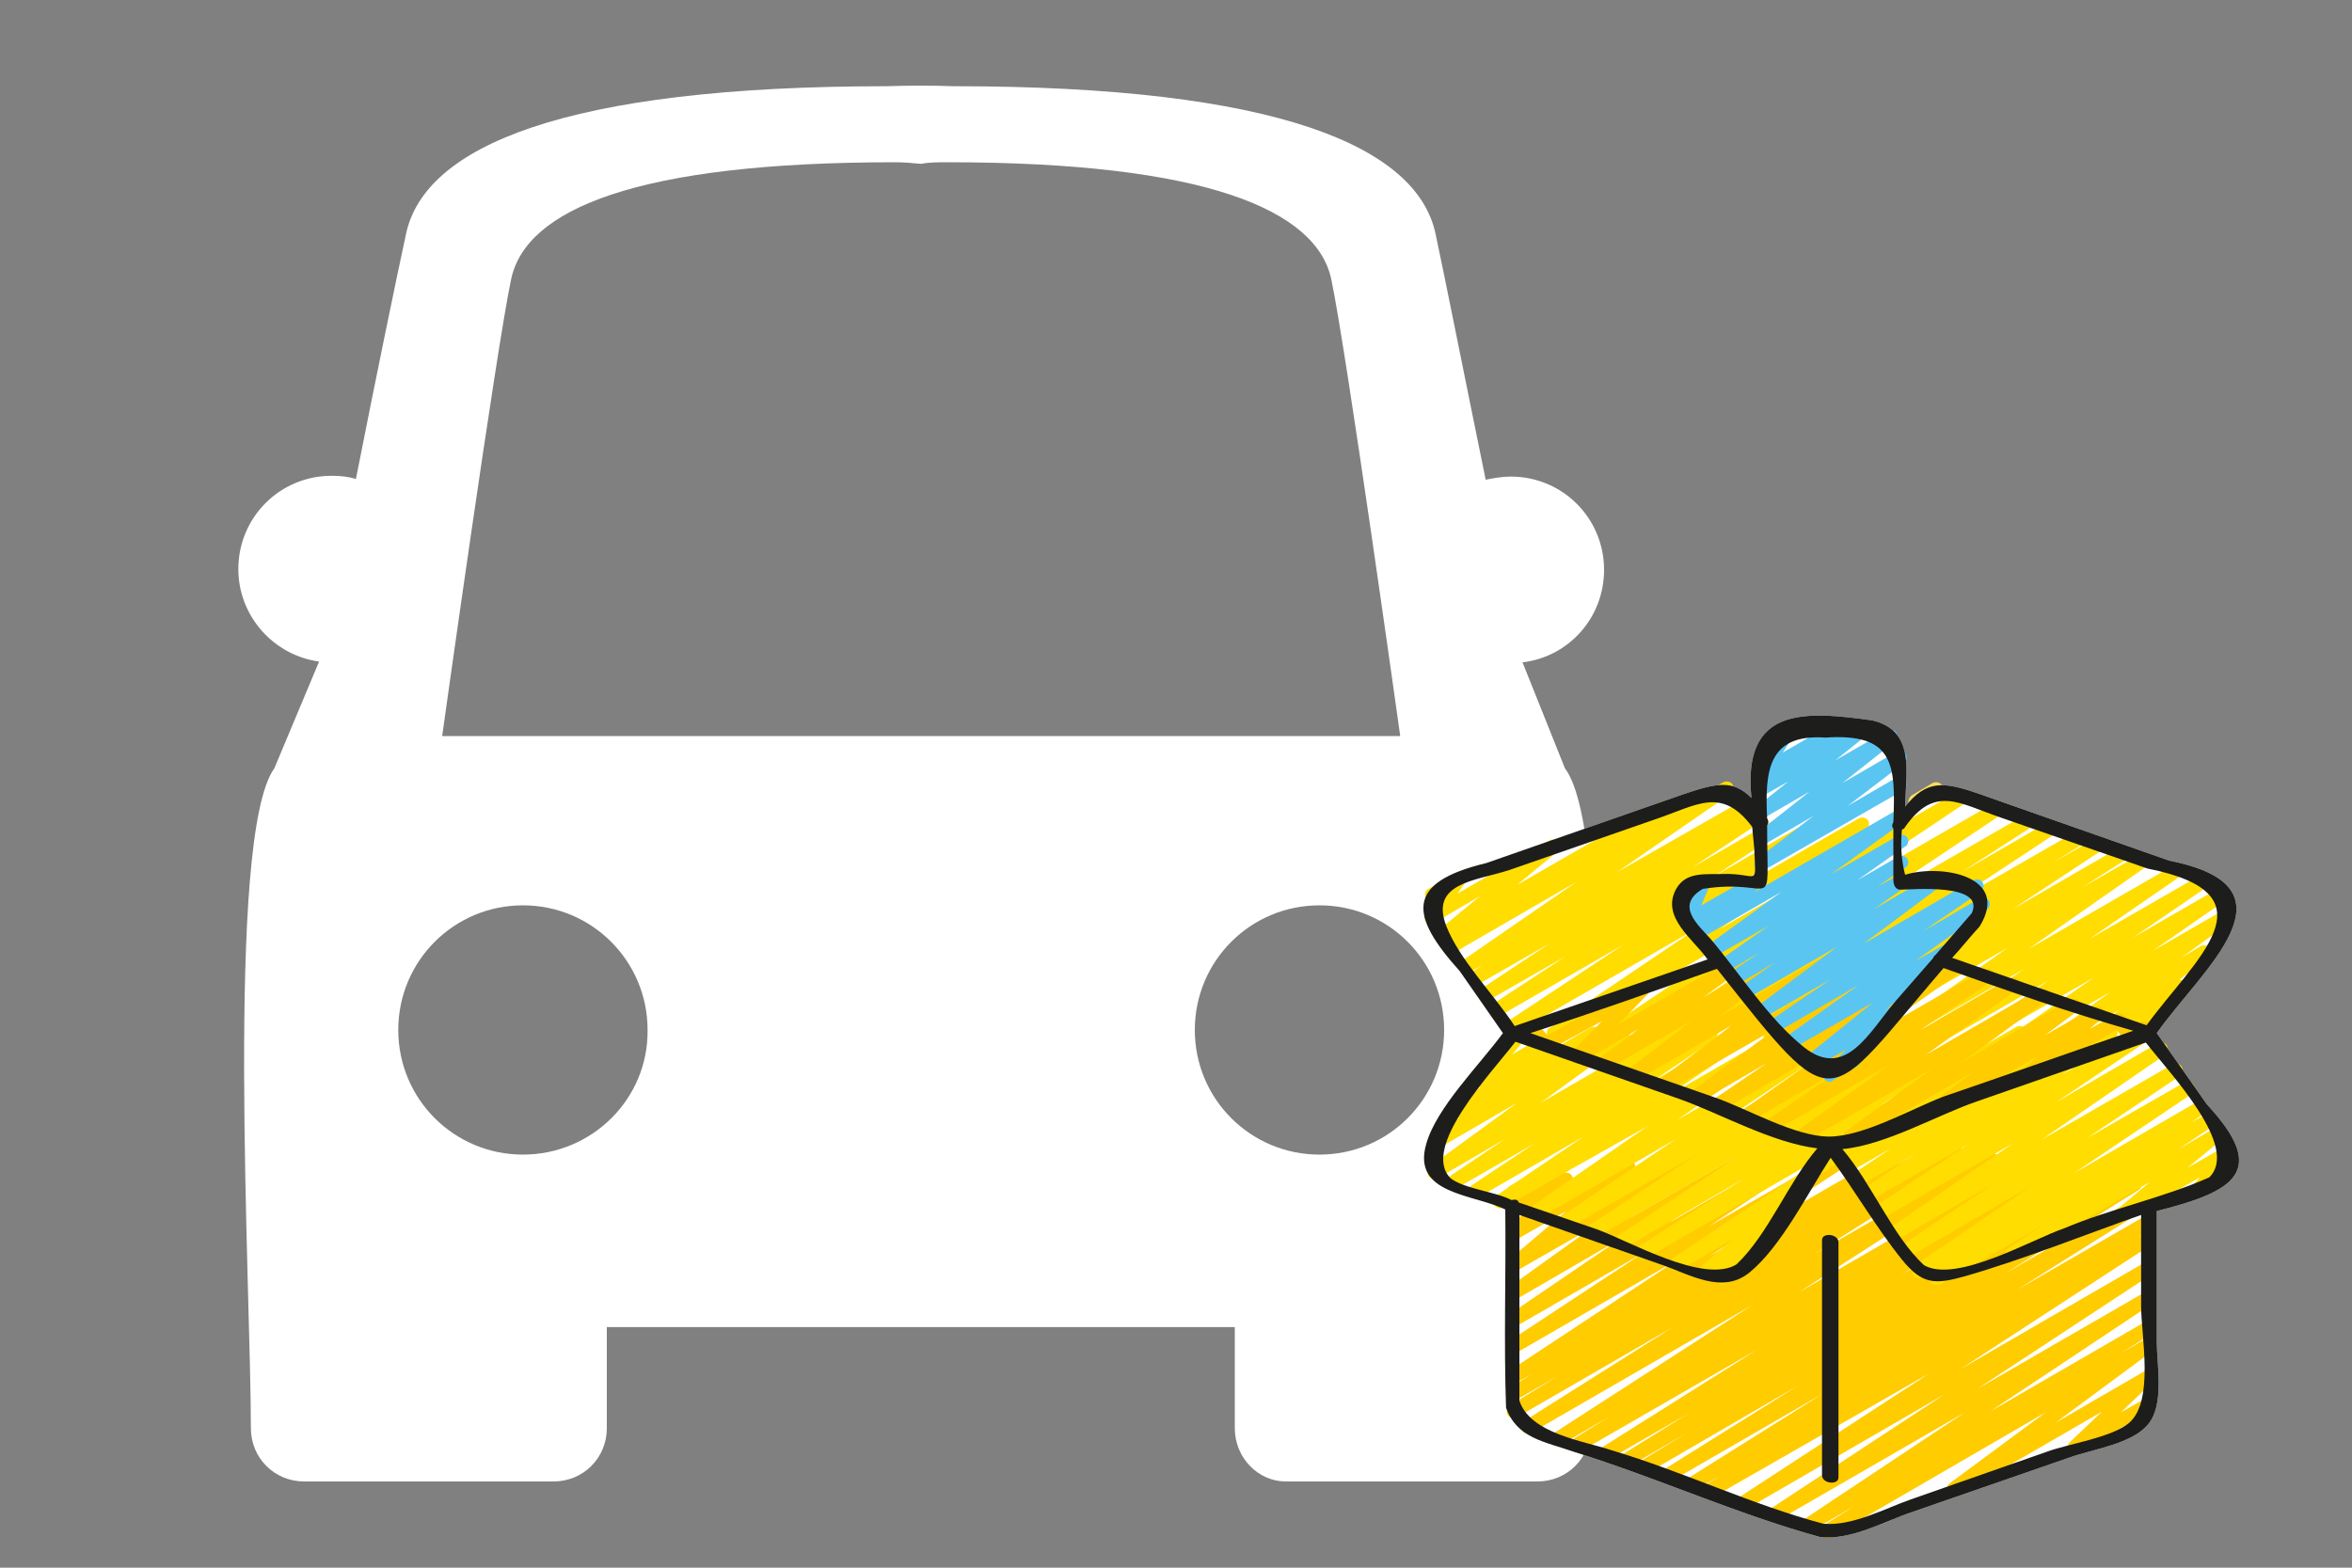
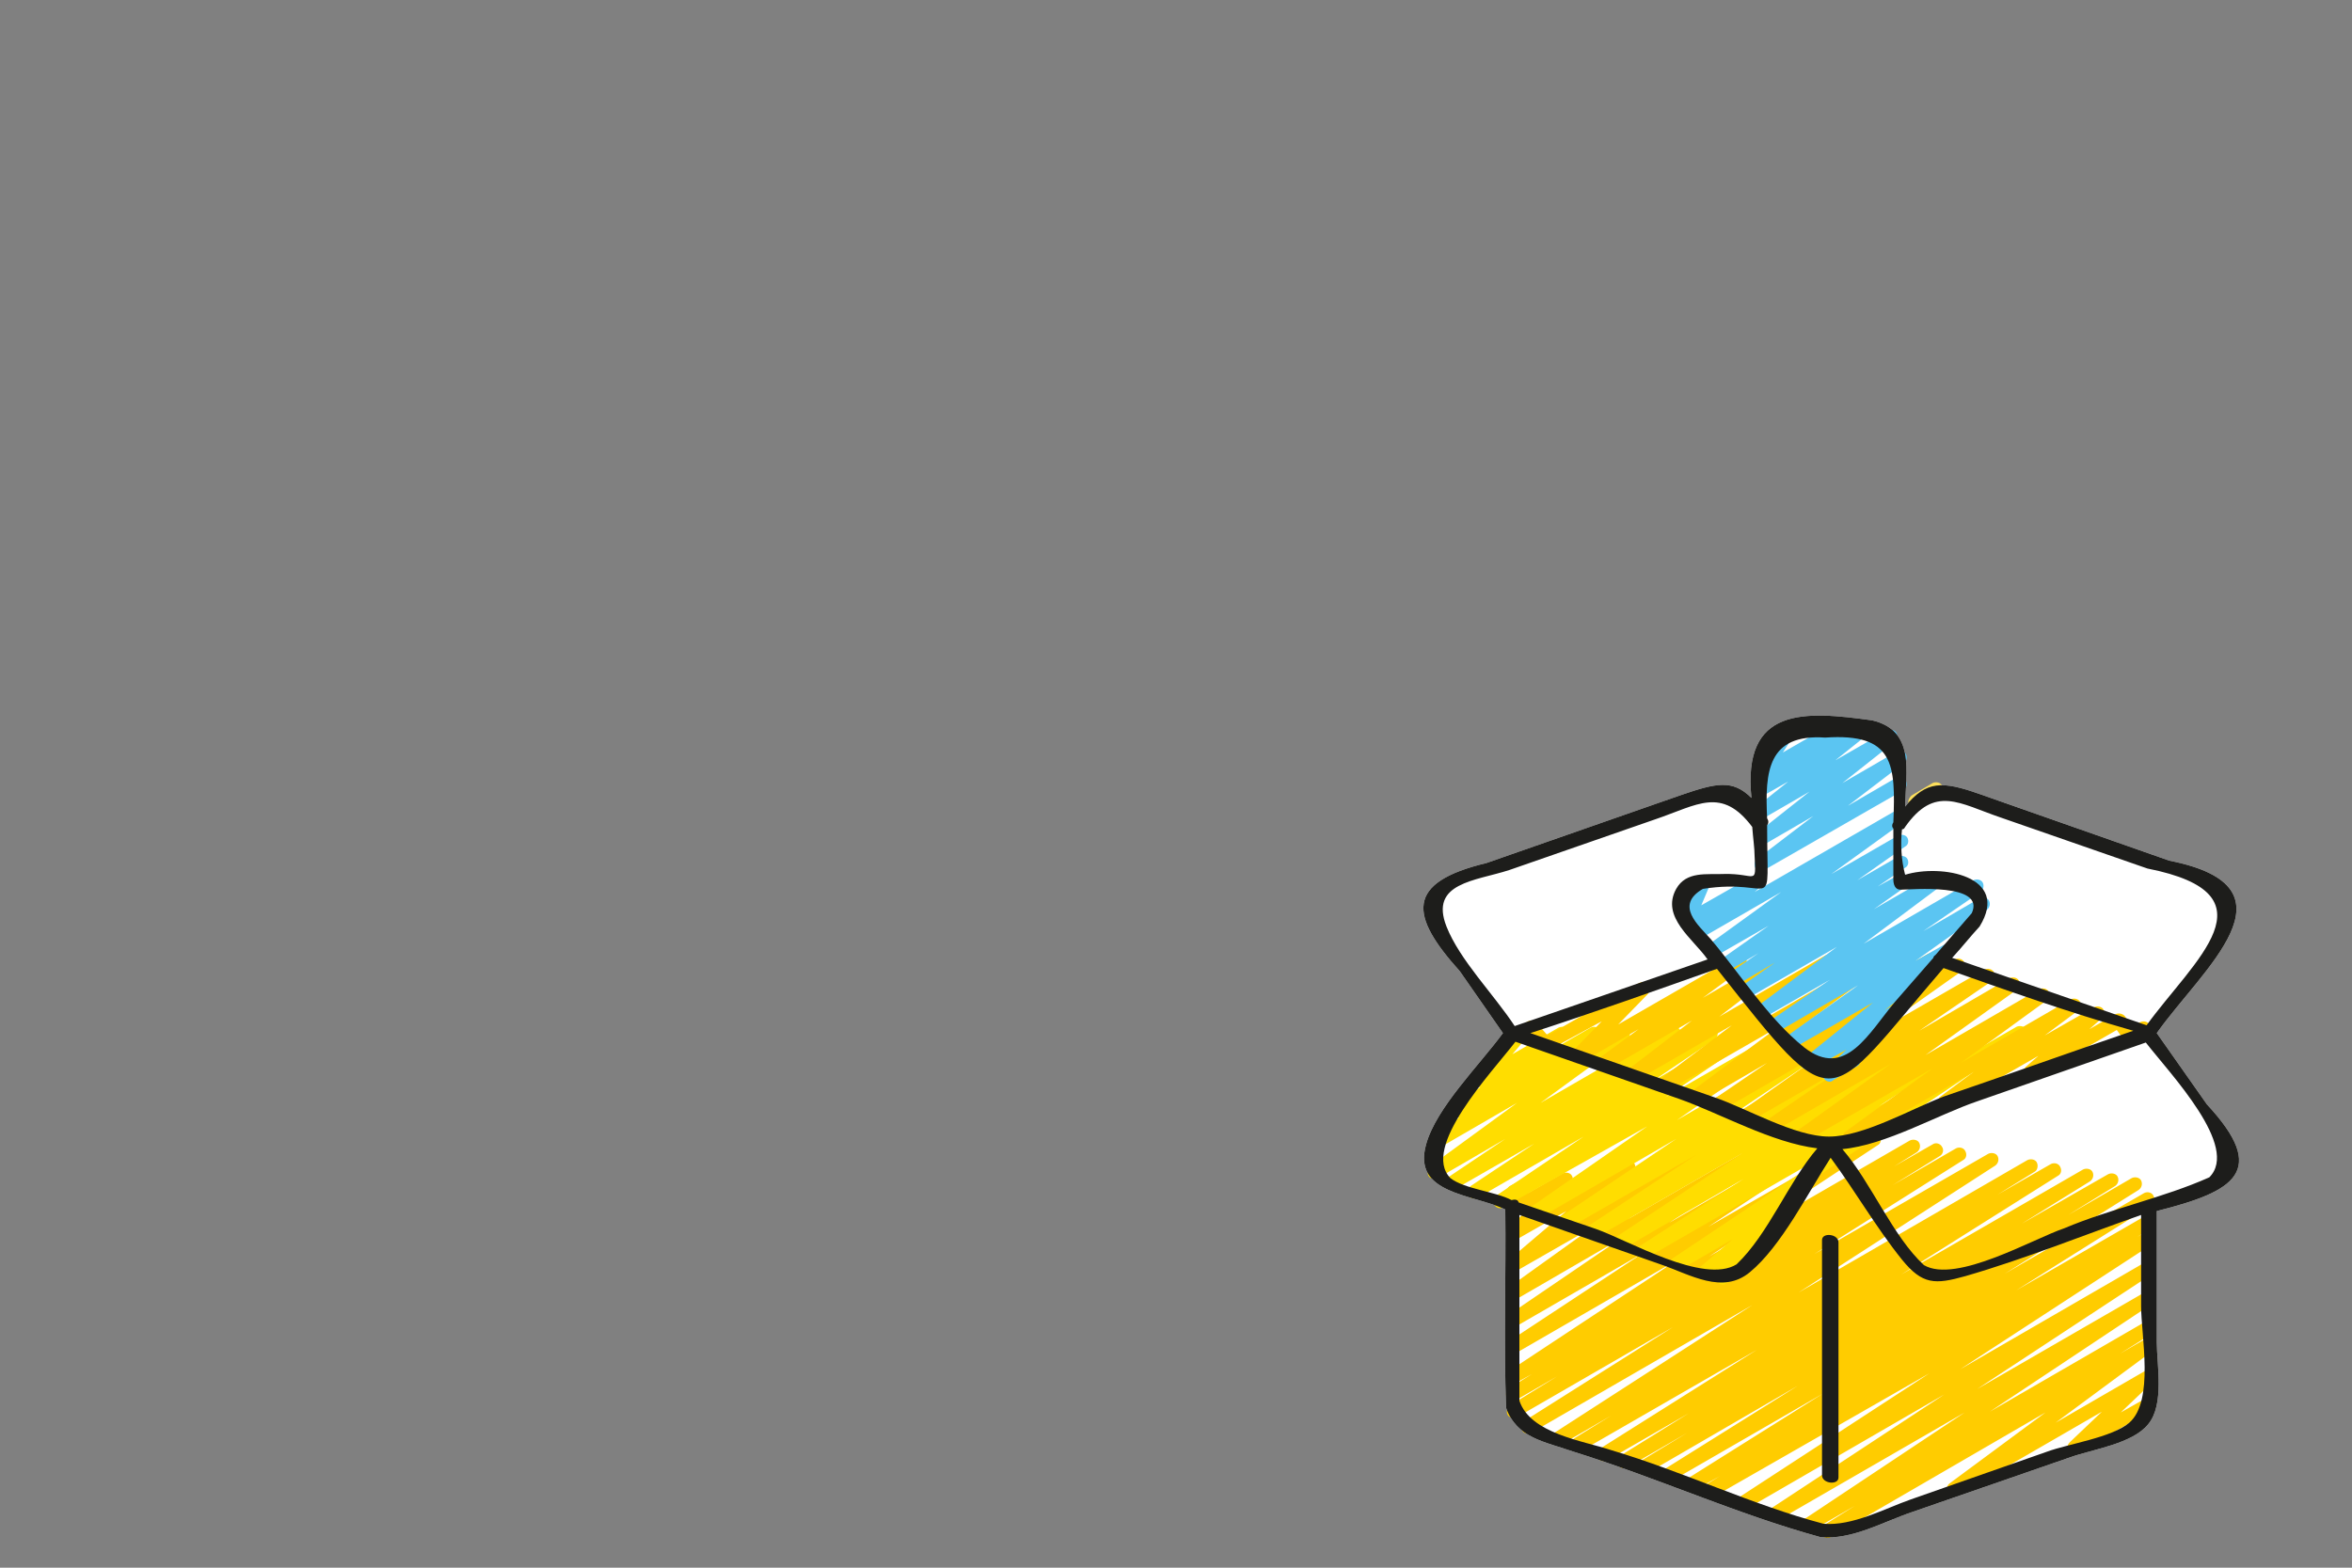
<svg xmlns="http://www.w3.org/2000/svg" version="1.1" id="Livello_1" x="0px" y="0px" viewBox="0 0 300 200" style="enable-background:new 0 0 300 200;" xml:space="preserve">
  <rect x="0" y="0" width="300" height="200" fill="#808080" stroke="none" />
  <style type="text/css">
	.st0{fill-rule:evenodd;clip-rule:evenodd;fill:#FFFFFF;}
	.st1{fill:#FFFFFF;}
	.st2{fill:#FCDF5C;}
	.st3{fill:#FFDD00;}
	.st4{fill:#FFCC00;}
	.st5{fill:#5BC5F2;}
	.st6{fill:#1D1D1B;}
</style>
-   <path class="st0" d="M194.2,84.5c5.9-0.7,10.4-5.7,10.4-11.8c0-6.6-5.3-11.9-11.9-11.9c-1.1,0-2.2,0.2-3.2,0.4  c-2.5-12.2-5.2-25.8-6.4-31.4c-2.4-11.1-20.1-18.8-61.4-18.8c-2.9-0.1-5.7-0.1-8.6,0c-41.2,0-58.9,7.7-61.3,18.8  c-1.2,5.5-4,19.1-6.4,31.3c-1-0.3-2-0.4-3.1-0.4c-6.6,0-11.9,5.3-11.9,11.9c0,6,4.5,11,10.3,11.8L35,98c-6.3,8.7-3,66.6-3,84.2  c0,3.8,3,6.8,6.8,6.8h31.8c3.8,0,6.8-3,6.8-6.8v-12.9h80.1v12.9c0,3.8,3,6.8,6.5,6.8h32.1c3.8,0,6.8-3,6.8-6.8  c0-17.6,3.3-75.5-3.3-84.2L194.2,84.5z M66.7,147.3c-8.8,0-15.9-7.1-15.9-15.9c0-8.8,7.1-15.9,15.9-15.9c8.8,0,15.9,7.1,15.9,15.9  C82.7,140.2,75.5,147.3,66.7,147.3z M168.3,147.3c-8.8,0-15.9-7.1-15.9-15.9c0-8.8,7.1-15.9,15.9-15.9c8.8,0,15.9,7.1,15.9,15.9  C184.2,140.2,177.1,147.3,168.3,147.3z M56.4,93.9c0,0,6.9-49.4,8.8-58.3c1.9-8.9,16-14.9,48.9-14.9c1.2,0,2.3,0.1,3.4,0.2  c1-0.2,2.2-0.2,3.4-0.2c32.9,0,47,6.1,48.9,14.9c1.9,8.9,8.8,58.3,8.8,58.3H56.4z" />
  <g>
    <path class="st1" d="M281.5,140.9l-6.4-9.1c5.7-8.1,18.8-18.6,1.6-22l-24.2-8.5c-4.8-1.7-6.8-1.7-9.5,1.6c0.1-4.5,1.3-9.7-4.2-11   c-8.6-1.2-16.6-1.8-15.4,9.9c-2.4-2.4-4.5-1.9-8.9-0.4l-24.9,8.7c-10.4,2.5-9.8,6.7-3.4,13.8l5.5,7.9c-3,4.1-8.5,9.5-9.8,14.2   c-1.8,6.4,6,6.3,10.1,8.3c0.1,8.4-0.2,17,0.1,25.3c1.4,3.9,4.9,4.3,8.6,5.6c10.6,3.3,20.9,8,31.5,10.9c4,0.4,8.1-2,11.7-3.2l20.2-7   c2.8-1,7.9-1.7,9.9-4.2c2.1-2.5,1.1-7.6,1.1-10.5v-16.7C285.1,152,289.4,149.4,281.5,140.9z" />
    <g>
      <path class="st2" d="M244.3,103.2c-0.5,0-0.9-0.4-0.9-0.9c0-0.3,0.2-0.6,0.4-0.8l2.7-1.6c0.4-0.2,1-0.1,1.2,0.3s0.1,1-0.3,1.2    l-2.7,1.6C244.6,103.1,244.5,103.2,244.3,103.2z" />
-       <path class="st3" d="M198.2,132.7c-0.5,0-0.9-0.4-0.9-0.9c0-0.3,0.1-0.6,0.4-0.7l18.8-12.7L192.9,132c-0.4,0.2-1,0.1-1.2-0.3    c-0.2-0.4-0.1-0.9,0.3-1.2l15.1-10l-15.8,9.1c-0.4,0.3-1,0.1-1.2-0.3c-0.3-0.4-0.1-1,0.3-1.2l0,0l9.3-6.1l-9.8,5.6    c-0.4,0.2-1,0.1-1.2-0.3s-0.1-0.9,0.3-1.2l8.6-5.7l-9.1,5.2c-0.4,0.3-1,0.1-1.2-0.3c-0.3-0.4-0.1-1,0.3-1.2l1.5-1l-1.6,0.9    c-0.4,0.2-1,0.1-1.2-0.3s-0.1-0.9,0.3-1.2l14.5-10l-15.4,8.9c-0.4,0.2-1,0.1-1.2-0.4c-0.2-0.4-0.1-0.9,0.3-1.1l0.8-0.5l-1,0.6    c-0.4,0.2-1,0.1-1.2-0.3s-0.1-0.9,0.2-1.1l5.2-4.3l-5.8,3.4c-0.4,0.2-1,0.1-1.2-0.3c-0.2-0.3-0.2-0.7,0.1-1l1-1.4    c-0.5,0.1-1-0.1-1.1-0.6c-0.1-0.4,0-0.8,0.4-1l3.6-2.1c0.4-0.2,1-0.1,1.2,0.3c0.2,0.3,0.2,0.7-0.1,1l-1,1.4l11.8-6.8    c0.4-0.2,1-0.1,1.2,0.3s0.1,0.8-0.2,1.1l-5.2,4.3l18.4-10.6c0.4-0.2,1-0.1,1.2,0.3s0.1,0.9-0.3,1.2l-0.8,0.5l7.8-4.5    c0.4-0.2,1-0.1,1.2,0.3s0.1,0.9-0.3,1.2l-14.5,10l16.3-9.3c0.4-0.2,1-0.1,1.2,0.3s0.1,0.9-0.3,1.2l-1.5,1l1.6-1    c0.4-0.3,1-0.1,1.2,0.3s0.1,0.9-0.3,1.2l-8.6,5.7l10.9-6.3c0.4-0.3,1-0.1,1.2,0.3c0.3,0.4,0.1,1-0.3,1.2l-9.3,6.1l13.1-7.6    c0.4-0.2,1-0.1,1.2,0.3s0.1,0.9-0.3,1.2l-15.1,10l19.9-11.5c0.4-0.2,1-0.1,1.2,0.3s0.1,0.9-0.3,1.2l-18.8,12.7l30.5-17.6    c0.4-0.2,1-0.1,1.2,0.3s0.1,0.9-0.3,1.2l-22.4,15l25.9-14.9c0.4-0.2,1-0.1,1.2,0.3s0.1,0.9-0.3,1.2l-19.5,13l22.9-13.2    c0.4-0.2,1-0.1,1.2,0.3c0.2,0.4,0.1,0.9-0.3,1.2l-9,5.8l10.9-6.3c0.4-0.3,1-0.1,1.2,0.3c0.2,0.4,0.1,0.9-0.3,1.2l-14.7,9.7    l17.2-9.9c0.4-0.2,1-0.1,1.2,0.4c0.2,0.4,0.1,0.9-0.3,1.2l-3.7,2.3l5.2-3c0.4-0.3,1-0.1,1.2,0.3c0.2,0.4,0.1,0.9-0.3,1.2    l-11.2,7.4l13.5-7.8c0.4-0.2,1-0.1,1.2,0.3c0.2,0.4,0.1,0.9-0.3,1.2l-5.5,3.5l7.2-4.1c0.4-0.2,1-0.1,1.2,0.3    c0.2,0.4,0.1,0.9-0.3,1.2l-15,10.5l18.2-10.5c0.4-0.2,1-0.1,1.2,0.3c0.2,0.4,0.1,0.9-0.3,1.1l-11.3,7.8l13.9-8    c0.4-0.2,1-0.1,1.2,0.3c0.2,0.4,0.1,0.9-0.3,1.2l-9.2,6.3l11.1-6.4c0.4-0.2,1-0.1,1.2,0.3c0.2,0.4,0.1,0.9-0.3,1.2l-9.5,6.6    l9.2-5.3c0.4-0.2,1-0.1,1.2,0.3c0.2,0.4,0.1,0.9-0.3,1.2l-6.5,4.7l2.5-1.5c0.4-0.2,1-0.1,1.2,0.3c0.2,0.4,0.1,0.9-0.2,1.1L278,125    c0.3,0,0.6,0.1,0.8,0.4c0.3,0.4,0.2,0.9-0.1,1.2l-2.8,2.6c0.1,0.1,0.1,0.1,0.2,0.2c0.2,0.4,0.1,1-0.3,1.2l-3.7,2.1    c-0.4,0.3-1,0.1-1.2-0.3c-0.2-0.4-0.2-0.8,0.2-1.1l1-0.9l-4,2.3c-0.4,0.2-1,0.1-1.2-0.3c-0.2-0.4-0.1-0.9,0.2-1.1l3.3-2.5l-6.9,4    c-0.4,0.2-1,0.1-1.2-0.3c-0.2-0.4-0.1-0.9,0.3-1.2l6.5-4.7l-10.6,6.1c-0.4,0.2-1,0.1-1.2-0.3c-0.2-0.4-0.1-0.9,0.3-1.1l9.5-6.6    l-14.1,8.1c-0.4,0.2-1,0.1-1.2-0.3c-0.2-0.4-0.1-0.9,0.3-1.1l9.2-6.3l-13.5,7.8c-0.4,0.2-1,0.1-1.2-0.4c-0.2-0.4-0.1-0.9,0.3-1.1    l11.3-7.8l-16.1,9.3c-0.4,0.2-1,0.1-1.2-0.3c-0.2-0.4-0.1-0.9,0.3-1.2l14.9-10.5l-20.7,11.9c-0.4,0.2-1,0.1-1.2-0.4    c-0.2-0.4-0.1-0.9,0.3-1.1l5.5-3.5l-8.7,5c-0.4,0.2-1,0.1-1.2-0.4c-0.2-0.4-0.1-0.9,0.3-1.1l11.2-7.4l-15.4,8.9    c-0.4,0.2-1,0.1-1.2-0.4c-0.2-0.4-0.1-0.9,0.3-1.1l3.6-2.3l-6.6,3.8c-0.4,0.2-1,0.1-1.2-0.3c-0.2-0.4-0.1-0.9,0.3-1.2l14.7-9.7    l-19.3,11.2c-0.4,0.2-1,0.1-1.2-0.4c-0.2-0.4-0.1-0.9,0.3-1.2l9-5.8l-12.6,7.3c-0.4,0.2-1,0.1-1.2-0.4c-0.2-0.4-0.1-0.9,0.3-1.1    l19.7-13.1l-25.3,14.6c-0.4,0.2-1,0.1-1.2-0.3c-0.2-0.4-0.1-0.9,0.3-1.2l22.4-15l-28.5,16.5C198.5,132.7,198.3,132.7,198.2,132.7z    " />
      <path class="st4" d="M233.1,196.2c-0.5,0-0.9-0.4-0.9-0.9c0-0.3,0.2-0.6,0.4-0.7l4-2.5l-5.7,3.3c-0.4,0.2-1,0.1-1.2-0.3    c-0.2-0.4-0.1-0.9,0.3-1.2l20.6-13.7L226.7,194c-0.4,0.2-1,0.1-1.2-0.4c-0.2-0.4-0.1-0.9,0.3-1.1l22.2-14.6l-25.4,14.7    c-0.4,0.2-1,0.1-1.2-0.3c-0.2-0.4-0.1-0.9,0.3-1.2l24.4-15.9L218.5,191c-0.4,0.2-1,0.1-1.2-0.4c-0.2-0.4-0.1-0.9,0.3-1.2l1.8-1.1    l-3.2,1.8c-0.4,0.2-1,0.1-1.2-0.3c-0.2-0.4-0.1-0.9,0.3-1.2l17.2-10.8L213.1,189c-0.4,0.2-1,0.1-1.2-0.3c-0.2-0.4-0.1-0.9,0.3-1.2    l17.1-10.7L210,188c-0.4,0.2-1,0.1-1.2-0.4c-0.2-0.4-0.1-0.9,0.3-1.1l6.1-3.7l-7.6,4.4c-0.4,0.2-1,0.1-1.2-0.3    c-0.2-0.4-0.1-0.9,0.3-1.2l8.7-5.4l-10.4,6c-0.4,0.2-1,0.1-1.2-0.3c-0.2-0.4-0.1-0.9,0.3-1.2l20-12.6l-22.4,12.9    c-0.4,0.2-1,0.1-1.2-0.4c-0.2-0.4-0.1-0.9,0.3-1.2l4.7-2.9l-6.2,3.6c-0.4,0.2-1,0.1-1.2-0.3c-0.2-0.4-0.1-0.9,0.3-1.2l25.1-16.2    l-28.2,16.3c-0.4,0.2-1,0.1-1.2-0.4c-0.2-0.4-0.1-0.9,0.3-1.1l19-12l-19.9,11.5c-0.4,0.2-1,0.1-1.2-0.3c-0.2-0.4-0.1-0.9,0.3-1.2    l6-3.7l-5.2,3c-0.4,0.2-1,0.1-1.2-0.3c-0.2-0.4-0.1-0.9,0.3-1.2l2.9-1.8l-2,1.1c-0.4,0.2-1,0.1-1.2-0.3c-0.2-0.4-0.1-0.9,0.3-1.2    l21.5-14.2l-20.6,11.9c-0.4,0.2-1,0.1-1.2-0.3c-0.2-0.4-0.1-0.9,0.3-1.2l17-11.2l-16.1,9.3c-0.4,0.2-1,0.1-1.2-0.3    c-0.2-0.4-0.1-0.9,0.3-1.2l14.1-9.6l-13.1,7.6c-0.4,0.2-1,0.1-1.2-0.3c-0.2-0.4-0.1-0.9,0.2-1.2l10.6-7.6l-9.6,5.5    c-0.4,0.2-1,0.1-1.2-0.3c-0.2-0.4-0.1-0.8,0.2-1.1l7.3-6.2l-6.3,3.6c-0.4,0.2-1,0.1-1.2-0.3c-0.2-0.3-0.1-0.8,0.1-1l2.6-2.7    l-1.5,0.9c-0.4,0.2-1,0.1-1.2-0.3c-0.1-0.2-0.2-0.5,0-0.8l0.4-1c-0.2-0.1-0.3-0.2-0.4-0.4c-0.2-0.4-0.1-1,0.3-1.2l1.3-0.7    c0.4-0.2,1-0.1,1.2,0.3c0.1,0.2,0.2,0.5,0,0.8l-0.2,0.5l4.4-2.5c0.4-0.2,1-0.1,1.2,0.3c0.2,0.3,0.1,0.8-0.1,1l-2.6,2.7l9.5-5.5    c0.4-0.2,1-0.1,1.2,0.3c0.2,0.4,0.1,0.8-0.2,1.1l-7.3,6.2l16.2-9.4c0.4-0.2,1-0.1,1.2,0.3c0.2,0.4,0.1,0.9-0.2,1.2l-10.5,7.6    l18.4-10.6c0.4-0.3,1-0.1,1.2,0.3c0.2,0.4,0.1,0.9-0.3,1.2l-14.1,9.6l21.1-12.2c0.4-0.2,1-0.1,1.2,0.3c0.2,0.4,0.1,0.9-0.3,1.2    l-17,11.2l20.7-11.9c0.4-0.2,1-0.1,1.2,0.4c0.2,0.4,0.1,0.9-0.3,1.1L218,160.3l25.6-14.8c0.4-0.2,1-0.1,1.2,0.3    c0.2,0.4,0.1,0.9-0.3,1.2l-2.9,1.8l4.9-2.8c0.4-0.3,1-0.1,1.2,0.3c0.3,0.4,0.1,1-0.3,1.2l-6,3.7l8.1-4.7c0.4-0.2,1-0.1,1.2,0.4    c0.2,0.4,0.1,0.9-0.3,1.1l-19,12l22.2-12.8c0.4-0.2,1-0.1,1.2,0.3c0.2,0.4,0.1,0.9-0.3,1.2l-25.1,16.2l29.2-16.9    c0.4-0.2,1-0.1,1.2,0.3c0.2,0.4,0.1,1-0.3,1.2l-4.7,2.9l6.8-3.9c0.4-0.2,1-0.1,1.2,0.4c0.2,0.4,0.1,0.9-0.3,1.1l-20,12.6    l23.2-13.4c0.4-0.2,1-0.1,1.2,0.3c0.2,0.4,0.1,0.9-0.3,1.2l-8.7,5.4l11-6.3c0.4-0.2,1-0.1,1.2,0.3c0.2,0.4,0.1,0.9-0.3,1.2l-6,3.7    l8.1-4.7c0.4-0.2,1-0.1,1.2,0.3c0.2,0.4,0.1,0.9-0.3,1.2l-17.1,10.7l17.8-10.3c0.4-0.2,1-0.1,1.2,0.4c0.2,0.4,0.1,0.9-0.3,1.2    l-17.2,10.8l16.3-9.4c0.4-0.2,1-0.1,1.2,0.4c0.2,0.4,0.1,0.9-0.3,1.1l-1.8,1.1l0.9-0.5c0.4-0.2,1-0.1,1.2,0.3    c0.2,0.4,0.1,0.9-0.3,1.2L250,174.7l23.5-13.6c0.4-0.2,1-0.1,1.2,0.4c0.2,0.4,0.1,0.9-0.3,1.1l-22.2,14.6l21.3-12.3    c0.4-0.2,1-0.1,1.2,0.3c0.2,0.4,0.1,0.9-0.3,1.2l-20.6,13.7l19.7-11.4c0.4-0.3,1-0.1,1.2,0.3c0.3,0.4,0.1,1-0.3,1.2l-4,2.5    l3.1-1.8c0.4-0.2,1-0.1,1.2,0.3c0.2,0.4,0.1,0.9-0.2,1.2l-12.3,9.1l11.4-6.6c0.4-0.3,1-0.1,1.2,0.3c0.2,0.4,0.2,0.8-0.2,1.1    l-4.1,3.9l3-1.7c0.4-0.3,1-0.1,1.2,0.3c0.3,0.4,0.1,1-0.3,1.2c0,0,0,0-0.1,0l-9.3,5.4c-0.4,0.2-1,0.1-1.2-0.3    c-0.2-0.4-0.1-0.8,0.2-1.1l4.1-3.9l-18.5,10.7c-0.4,0.2-1,0.1-1.2-0.3c-0.2-0.4-0.1-0.9,0.2-1.2l12.3-9.1l-27.4,15.9    C233.4,196.2,233.2,196.2,233.1,196.2z" />
-       <path class="st3" d="M246.9,163.9c-0.5,0-0.9-0.4-0.9-0.9c0-0.3,0.2-0.6,0.4-0.7l1.6-1l-2.8,1.6c-0.4,0.3-1,0.1-1.2-0.3    c-0.2-0.4-0.1-0.9,0.3-1.2l14.8-10.1l-15.7,9.1c-0.4,0.2-1,0.1-1.2-0.3c-0.2-0.4-0.1-0.9,0.3-1.2l11.8-7.9l-12.4,7.2    c-0.4,0.3-1,0.1-1.2-0.3c-0.3-0.4-0.1-1,0.3-1.2l15.7-10.8l-16.7,9.6c-0.4,0.2-1,0.1-1.2-0.3c-0.2-0.4-0.1-0.9,0.3-1.2l11.9-8    l-12.5,7.2c-0.4,0.2-1,0.1-1.2-0.3c-0.2-0.4-0.1-0.9,0.3-1.2l6.7-4.5l-7.1,4.1c-0.4,0.2-1,0.1-1.2-0.3c-0.2-0.4-0.1-0.9,0.3-1.2    l4.9-3.3l-5.2,3c-0.4,0.2-1,0.1-1.2-0.3c-0.2-0.4-0.1-0.9,0.2-1.1l9.7-7l-10.4,6c-0.4,0.3-1,0.1-1.2-0.3c-0.3-0.4-0.1-1,0.3-1.2    c0,0,0,0,0.1,0l25-14.4c0.4-0.2,1-0.1,1.2,0.3c0.2,0.4,0.1,0.9-0.2,1.1l-9.6,7l14.7-8.5c0.4-0.2,1-0.1,1.2,0.3    c0.2,0.4,0.1,0.9-0.3,1.2l-4.9,3.3l8.2-4.8c0.4-0.2,1-0.1,1.2,0.3c0.2,0.4,0.1,0.9-0.3,1.2l-6.7,4.5l10.3-6c0.4-0.2,1-0.1,1.2,0.3    c0.2,0.4,0.1,0.9-0.3,1.2l-11.9,8l12.9-7.5c0.4-0.2,1-0.1,1.2,0.3c0.2,0.4,0.1,0.9-0.3,1.2l-15.7,10.8l16.7-9.6    c0.4-0.2,1-0.1,1.2,0.3c0.2,0.4,0.1,0.9-0.3,1.2l-11.8,7.9l12.4-7.1c0.4-0.2,1-0.1,1.2,0.3c0.2,0.4,0.1,0.9-0.3,1.2l-15,10.1    l15.7-9.1c0.4-0.2,1,0,1.2,0.4c0.2,0.4,0.1,0.8-0.3,1.1l-1.6,1.1l1.8-1c0.4-0.2,1-0.1,1.2,0.3c0.2,0.4,0.1,0.9-0.3,1.2l-4.3,2.9    l4.6-2.7c0.4-0.2,1-0.1,1.2,0.3c0.2,0.4,0.1,0.8-0.2,1.1L279,149l4.9-2.8c0.4-0.2,1-0.1,1.2,0.3c0.2,0.3,0.1,0.7-0.1,1l-0.8,1    c0.5,0,0.9,0.4,0.9,0.9c0,0.3-0.2,0.6-0.4,0.7l-3.6,2.1c-0.4,0.2-1,0.1-1.2-0.3c-0.2-0.3-0.2-0.7,0.1-1l0.6-0.7l-9.8,5.7    c-0.4,0.2-1,0.1-1.2-0.3c-0.2-0.4-0.1-0.8,0.2-1.1l4.4-3.7l-17.1,9.9c-0.4,0.2-1,0.1-1.2-0.3c-0.2-0.4-0.1-0.9,0.3-1.2l4.4-2.9    l-13.2,7.6C247.2,163.8,247.1,163.9,246.9,163.9z" />
      <path class="st3" d="M219.8,163.9c-0.5,0-0.9-0.4-0.9-0.9c0-0.2,0.1-0.5,0.3-0.6l0.2-0.2l-1.6,0.9c-0.4,0.2-1,0.1-1.2-0.3    c-0.2-0.4-0.1-0.8,0.2-1.1l4.2-3.6l-6.7,3.9c-0.4,0.2-1,0.1-1.2-0.3c-0.2-0.4-0.1-0.9,0.3-1.2l21.4-14.3L210,160.5    c-0.4,0.3-1,0.1-1.2-0.3c-0.3-0.4-0.1-1,0.3-1.2l13.3-8.6l-15.5,9c-0.4,0.2-1,0.1-1.2-0.3c-0.2-0.4-0.1-0.9,0.3-1.2l16.3-10.8    l-19.1,11c-0.4,0.2-1,0.1-1.2-0.3c-0.2-0.4-0.1-0.9,0.3-1.2l14.1-9.3l-16.7,9.6c-0.4,0.2-1,0.1-1.2-0.3c-0.2-0.4-0.1-0.9,0.3-1.2    l15-10.1L196,155.6c-0.4,0.2-1,0.1-1.2-0.3c-0.2-0.4-0.1-0.9,0.3-1.2l15-10.4L191.8,154c-0.4,0.3-1,0.1-1.2-0.3    c-0.3-0.4-0.1-1,0.3-1.2L202,145l-13.5,7.8c-0.4,0.2-1,0.1-1.2-0.3c-0.2-0.4-0.1-0.9,0.3-1.2l8.1-5.4l-10.1,5.8    c-0.4,0.2-1,0.1-1.2-0.3c-0.2-0.4-0.1-0.9,0.3-1.2l7.3-4.9l-8.6,5c-0.4,0.2-1,0.1-1.2-0.3c-0.2-0.4-0.1-0.9,0.2-1.2l11.1-8.1    l-9.5,5.5c-0.4,0.2-1,0.1-1.2-0.3c-0.2-0.4-0.1-0.9,0.3-1.2l3-2.1c-0.5,0-0.9-0.5-0.8-0.9c0-0.3,0.1-0.5,0.4-0.7l3.1-2.3    c-0.2,0-0.4-0.1-0.5-0.3c-0.3-0.3-0.3-0.8,0-1.1l3.5-4.1c-0.2-0.4-0.1-1,0.3-1.2l1.5-0.9c0.4-0.2,1-0.1,1.2,0.3    c0.2,0.3,0.1,0.7-0.1,1l-1.8,2.1l5.9-3.4c0.4-0.2,1-0.1,1.2,0.3c0.2,0.4,0.1,0.9-0.2,1.2l-1.6,1.2l4.7-2.7c0.4-0.2,1-0.1,1.2,0.3    c0.2,0.4,0.1,0.9-0.3,1.2l-1.5,1l4.3-2.5c0.4-0.2,1-0.1,1.2,0.3c0.2,0.4,0.1,0.9-0.2,1.2l-11.1,8.1l16.6-9.6    c0.4-0.2,1-0.1,1.2,0.3c0.2,0.4,0.1,0.9-0.3,1.2l-7.3,4.9l11.1-6.4c0.4-0.2,1-0.1,1.2,0.3c0.2,0.4,0.1,0.9-0.3,1.2l-8,5.4    l11.9-6.9c0.4-0.2,1-0.1,1.2,0.3c0.2,0.4,0.1,0.9-0.3,1.1l-11.1,7.5l15.6-9c0.4-0.2,1-0.1,1.2,0.3c0.2,0.4,0.1,0.9-0.3,1.2    l-15,10.4l20.6-11.9c0.4-0.2,1-0.1,1.2,0.3c0.2,0.4,0.1,0.9-0.3,1.2l-15,10.1l20.1-11.6c0.4-0.2,1-0.1,1.2,0.3    c0.2,0.4,0.1,0.9-0.3,1.2l-14.1,9.3l18.8-10.8c0.4-0.2,1-0.1,1.2,0.3c0.2,0.4,0.1,0.9-0.3,1.2l-16.3,10.8l21.4-12.3    c0.4-0.2,1-0.1,1.2,0.3c0.2,0.4,0.1,0.9-0.3,1.2l-13.3,8.6l17.5-10.1c0.4-0.2,1-0.1,1.2,0.3c0.2,0.4,0.1,0.9-0.3,1.2l-28.7,19.2    c0.1,0,0.1,0.1,0.2,0.2c0.3,0.4,0.2,0.9-0.1,1.2L225,157c0.5-0.1,0.9,0.3,1,0.7c0,0.3-0.1,0.6-0.3,0.8l-2.4,2.3    c0.3,0.4,0.2,0.9-0.2,1.2c0,0-0.1,0-0.1,0.1l-2.8,1.6C220.1,163.8,220,163.9,219.8,163.9z" />
      <path class="st4" d="M236,145.9c-0.5,0-0.9-0.4-0.9-0.9c0-0.3,0.1-0.5,0.4-0.7l11-8l-16,9.2c-0.4,0.2-1,0.1-1.2-0.3    c-0.2-0.4-0.1-0.9,0.3-1.2l11.6-8.3l-14.5,8.4c-0.4,0.2-1,0.1-1.2-0.3c-0.2-0.4-0.1-0.9,0.3-1.2l9.2-6.3l-11.5,6.6    c-0.4,0.2-1,0.1-1.2-0.3c-0.2-0.4-0.1-0.9,0.3-1.2l11.3-8l-14.2,8.2c-0.4,0.2-1,0.1-1.2-0.3c-0.2-0.4-0.1-0.9,0.3-1.2l6.6-4.5    l-8.6,5c-0.4,0.2-1,0.1-1.2-0.3c-0.2-0.4-0.1-0.9,0.2-1.1l10.9-8.1l-14.1,8.1c-0.4,0.2-1,0.1-1.2-0.3c-0.2-0.4-0.1-0.9,0.2-1.1    l9.3-7l-12.3,7.1c-0.4,0.2-1,0.1-1.2-0.3c-0.2-0.4-0.1-0.9,0.2-1.1l8.2-6.3l-11.1,6.4c-0.4,0.2-1,0.1-1.2-0.3    c-0.2-0.4-0.1-0.9,0.2-1.1l5.3-3.9l-7.4,4.3c-0.4,0.2-1,0.1-1.2-0.3c-0.2-0.3-0.1-0.8,0.1-1.1l3.8-3.9l-6.8,3.7    c-0.4,0.2-0.9,0.1-1.1-0.2l-1.3-1.6l-1,0.6c-0.4,0.2-1,0.1-1.2-0.3c-0.2-0.4-0.1-1,0.3-1.2l1.7-1c0.4-0.2,0.8-0.1,1.1,0.2l1.4,1.6    l11.7-6.7c0.4-0.2,1-0.1,1.2,0.3c0.2,0.3,0.1,0.8-0.1,1.1l-3.8,3.9l15.1-8.7c0.4-0.2,1-0.1,1.2,0.3s0.1,0.9-0.2,1.1l-5.3,3.9    l9.3-5.4c0.4-0.2,1-0.1,1.2,0.3s0.1,0.9-0.2,1.2l-8.2,6.3l13.5-7.8c0.4-0.2,1-0.1,1.2,0.3s0.1,0.9-0.2,1.1l-9.3,7l14.7-8.5    c0.4-0.2,1-0.1,1.2,0.3s0.1,0.9-0.2,1.1l-10.9,8.1l16.6-9.6c0.4-0.2,1-0.1,1.2,0.3s0.1,0.9-0.3,1.2l-6.6,4.5l9.1-5.3    c0.4-0.2,1-0.1,1.2,0.3s0.1,0.9-0.3,1.2l-11.3,8l14.2-8.2c0.4-0.2,1-0.1,1.2,0.3s0.1,0.9-0.3,1.2l-9.2,6.3l11.5-6.7    c0.4-0.2,1-0.1,1.2,0.3c0.2,0.4,0.1,0.9-0.3,1.2l-11.6,8.3l14.5-8.4c0.4-0.2,1-0.1,1.2,0.3c0.2,0.4,0.1,0.9-0.2,1.1l-11,8l14-8.1    c0.4-0.2,1-0.1,1.2,0.3c0.2,0.4,0.1,0.9-0.2,1.1l-4.3,3.2l6.3-3.6c0.4-0.2,1-0.1,1.2,0.3c0.2,0.4,0.1,0.8-0.2,1.1l-1.6,1.4    l3.3-1.9c0.4-0.2,0.9-0.1,1.2,0.2l1,1.4l1-0.6c0.4-0.2,1-0.1,1.2,0.4c0.2,0.4,0.1,0.9-0.3,1.2l-1.7,1c-0.4,0.2-0.9,0.1-1.2-0.2    l-1-1.4l-10.6,6.1c-0.4,0.2-1,0.1-1.2-0.3c-0.2-0.4-0.1-0.8,0.2-1.1l1.6-1.4l-11.5,6.6c-0.4,0.2-1,0.1-1.2-0.3    c-0.2-0.4-0.1-0.9,0.2-1.1l4.3-3.2l-15.2,8.8C236.3,145.9,236.2,145.9,236,145.9z" />
      <path class="st5" d="M233.4,138c-0.5,0-0.9-0.4-0.9-0.9c0-0.2,0.1-0.5,0.3-0.6l2.7-2.6l-4.4,2.5c-0.4,0.2-1,0.1-1.2-0.3    c-0.2-0.4-0.1-0.9,0.2-1.1l8.8-7.1l-10.1,5.8c-0.4,0.2-1,0.1-1.2-0.3c-0.2-0.4-0.1-0.9,0.3-1.2l9.1-6.5l-10,5.8    c-0.4,0.2-1,0.1-1.2-0.4c-0.2-0.4-0.1-0.9,0.3-1.1l7.3-5l-8,4.6c-0.4,0.2-1,0.1-1.2-0.3c-0.2-0.4-0.1-0.9,0.2-1.1l9.9-7.4    l-11.1,6.4c-0.4,0.2-1,0.1-1.2-0.3s-0.1-0.9,0.3-1.2l4.1-2.9l-4.6,2.7c-0.4,0.2-0.9,0.1-1.2-0.3s-0.1-0.9,0.2-1.2l3.5-2.4    l-3.9,2.3c-0.4,0.2-1,0.1-1.2-0.3s-0.1-0.9,0.3-1.2l6.1-4.3l-6.8,3.9c-0.4,0.2-1,0.1-1.2-0.3s-0.1-0.9,0.2-1.1l9.4-6.8l-10.4,6    c-0.4,0.2-1,0.1-1.2-0.3s-0.1-0.8,0.2-1.1l0.7-0.6l-1,0.6c-0.4,0.2-1,0.1-1.2-0.3c-0.1-0.2-0.2-0.5,0-0.8l1.1-2.6l-0.4,0.2    c-0.4,0.3-1,0.1-1.2-0.3c-0.3-0.4-0.1-1,0.3-1.2c0,0,0,0,0.1,0l2.7-1.6c0.3-0.2,0.7-0.2,1,0.1c0.3,0.3,0.4,0.7,0.2,1l-1.1,2.6    l6.5-3.7c0.4-0.2,1-0.1,1.2,0.3s0.1,0.8-0.2,1.1l-0.7,0.6l18.2-10.5c0.4-0.2,1-0.1,1.2,0.3s0.1,0.9-0.2,1.1l-9.4,6.8l8.5-4.9    c0.4-0.2,1-0.1,1.2,0.3s0.1,0.9-0.3,1.1l-6.1,4.3l5.2-3c0.4-0.2,1-0.1,1.2,0.3s0.1,0.9-0.3,1.1l-3.5,2.4l2.7-1.5    c0.4-0.2,1-0.1,1.2,0.3s0.1,0.9-0.3,1.2L239,116l7.6-4.4c0.4-0.2,1-0.1,1.2,0.3s0.1,0.9-0.2,1.1l-9.9,7.4l14-8.1    c0.4-0.2,1-0.1,1.2,0.3s0.1,0.9-0.3,1.2l-7.3,5l7.2-4.2c0.4-0.2,1-0.1,1.2,0.3s0.1,0.9-0.3,1.2l-9.1,6.5l3.9-2.2    c0.4-0.2,1-0.1,1.2,0.3s0.1,0.9-0.2,1.1l-8.8,7.1l0.8-0.5c0.4-0.3,1-0.1,1.2,0.3c0.2,0.4,0.2,0.8-0.2,1.1l-5.1,4.9    c0,0,0,0.1,0.1,0.1c0.2,0.4,0.1,1-0.3,1.2l-2.9,1.7C233.7,137.9,233.6,138,233.4,138z" />
      <path class="st5" d="M224.7,111.2c-0.5,0-0.9-0.4-0.9-0.9c0-0.3,0.1-0.5,0.3-0.7l7.2-5.5l-6.2,3.6c-0.4,0.2-1,0.1-1.2-0.3    s-0.1-0.8,0.2-1.1l6.7-5.3l-5.7,3.3c-0.4,0.2-1,0.1-1.2-0.3s-0.1-0.8,0.2-1.1l4-3.2l-3,1.7c-0.4,0.2-1,0.1-1.2-0.3    s-0.1-0.8,0.2-1.1l0.7-0.5c-0.3,0-0.6-0.1-0.7-0.3c-0.3-0.3-0.3-0.7-0.1-1.1l1.5-2.3c-0.5,0.1-1-0.1-1.1-0.6    c-0.1-0.4,0.1-0.8,0.4-1l2.9-1.7c0.4-0.2,1-0.1,1.2,0.3c0.2,0.3,0.2,0.6,0,0.9l-1.5,2.3l6.1-3.5c0.4-0.2,1-0.1,1.2,0.3    s0.1,0.8-0.2,1.1l-0.3,0.2l2.9-1.7c0.4-0.2,1-0.1,1.2,0.3s0.1,0.9-0.2,1.1l-4,3.2l6.6-3.8c0.4-0.2,1-0.1,1.2,0.3s0.1,0.8-0.2,1.1    l-6.7,5.3l6.9-4c0.4-0.2,1-0.1,1.2,0.3s0.1,0.9-0.2,1.1l-7.2,5.5l6.2-3.6c0.4-0.2,1-0.1,1.2,0.4c0.2,0.4,0.1,0.9-0.3,1.2    l-17.6,10.1C225,111.1,224.8,111.2,224.7,111.2z" />
      <path class="st6" d="M281.5,140.9l-6.4-9.1c5.7-8.1,18.8-18.6,1.6-22l-24.2-8.5c-4.8-1.7-6.8-1.7-9.5,1.6c0.1-4.5,1.3-9.7-4.2-11    c-8.6-1.2-16.6-1.8-15.4,9.9c-2.4-2.4-4.5-1.9-8.9-0.4l-24.9,8.7c-10.4,2.5-9.8,6.7-3.4,13.8l5.5,7.9c-3,4.1-8.5,9.5-9.8,14.2    c-1.8,6.4,6,6.3,10.1,8.3c0.1,8.4-0.2,17,0.1,25.3c1.4,3.9,4.9,4.3,8.6,5.6c10.6,3.3,20.9,8,31.5,10.9c4,0.4,8.1-2,11.7-3.2    l20.2-7c2.8-1,7.9-1.7,9.9-4.2c2.1-2.5,1.1-7.6,1.1-10.5v-16.7C285.1,152,289.4,149.4,281.5,140.9z M233.3,145    c-4.4,0-10.5-3.6-14.6-5l-23.5-8.2c8-2.6,15.9-5.4,23.8-8.2c15.5,19.6,13.6,17.7,28.9-0.1c8.2,2.9,15.8,5.6,24.2,8    c-7.9,2.7-16.3,5.7-24.2,8.4C243.7,141.5,237.7,145,233.3,145z M243,105.5c3.8-5.4,6.9-3,12.2-1.2l18.7,6.5    c16.7,3.3,5.9,11.7-0.1,20l-24.8-8.6c1.2-1.3,2.3-2.7,3.5-4c4-6.5-5-8-9.5-6.6c-0.5-1.9-0.6-3.9-0.4-5.8    C242.8,105.8,242.9,105.7,243,105.5z M232.8,94.1c8.8-0.6,9,3.4,8.7,10.8c-0.2,0.3-0.2,0.6,0,0.8v6.5c0,0.6,0.2,1.3,0.9,1.3    c1.4,0,10.9-0.9,9.1,3l-4.6,5.3c-0.1,0.1-0.3,0.2-0.3,0.4l-4.8,5.5c-3.4,4-6.4,10.1-11.7,5.9c-4.5-3.6-8.1-9.3-11.9-13.8    c-1.6-1.8-4.6-4.3-1-6.4c9.5-1.5,8.2,3.9,8.2-8.1c0.2-0.3,0.2-0.6,0-0.9C225.1,98.4,225.5,93.6,232.8,94.1z M184.5,118.2    c-2.2-5.6,3.7-5.8,8-7.2l18.7-6.5c5.3-1.8,8.4-4.2,12.3,1c0.1,1.4,0.3,2.7,0.3,3.7c0.2,3.9,0.2,2.2-3.9,2.3    c-2.2,0.1-4.8-0.4-6.1,1.9c-2,3.6,2.2,6.4,4,9l-24.6,8.5C190.5,126.8,186.2,122.5,184.5,118.2z M185,150.3    c-3.8-3.9,5.2-13.4,8.3-17.4l20.9,7.3c5.1,1.8,11.8,5.6,17.6,6.3c-3.7,4.3-6.2,10.9-10.3,14.8c-4.2,2.6-13.9-3.1-17.9-4.5    l-9.9-3.4c-0.1-0.4-0.5-0.4-0.9-0.3C190.7,152,186.8,151.7,185,150.3z M271.6,181.5c-2.2,1.9-7.8,2.7-10.5,3.7l-17.4,6.1    c-3.4,1.2-7.4,3.4-11.1,3.1c-9.1-2.4-18-6.7-27.1-9.4c-3.6-1.2-10.3-2.1-11.7-6.3V155l18,6.3c3.8,1.3,7.9,3.9,11.4,1    c4-3.3,7.4-10.1,10.3-14.6c3.1,4.2,5.8,8.9,9.1,13c2.6,3.2,4.2,3.2,8.1,2.1c7.6-2.2,15-5.2,22.4-7.8v11.6    C273.1,170.4,274.8,178.7,271.6,181.5z M281.8,150.2c-5.8,2.6-12.6,4-18.5,6.5c-3.9,1.3-13.8,7.1-17.9,4.7    c-4-3.7-6.7-10.5-10.4-14.8c5.5-0.5,12.2-4.4,17.2-6.1l21.5-7.5C276.9,137.1,285.7,146.3,281.8,150.2z" />
      <path class="st6" d="M232.4,158.2v30c0,1.1,2.1,1.3,2.1,0.3v-30C234.5,157.4,232.4,157.2,232.4,158.2z" />
    </g>
  </g>
</svg>